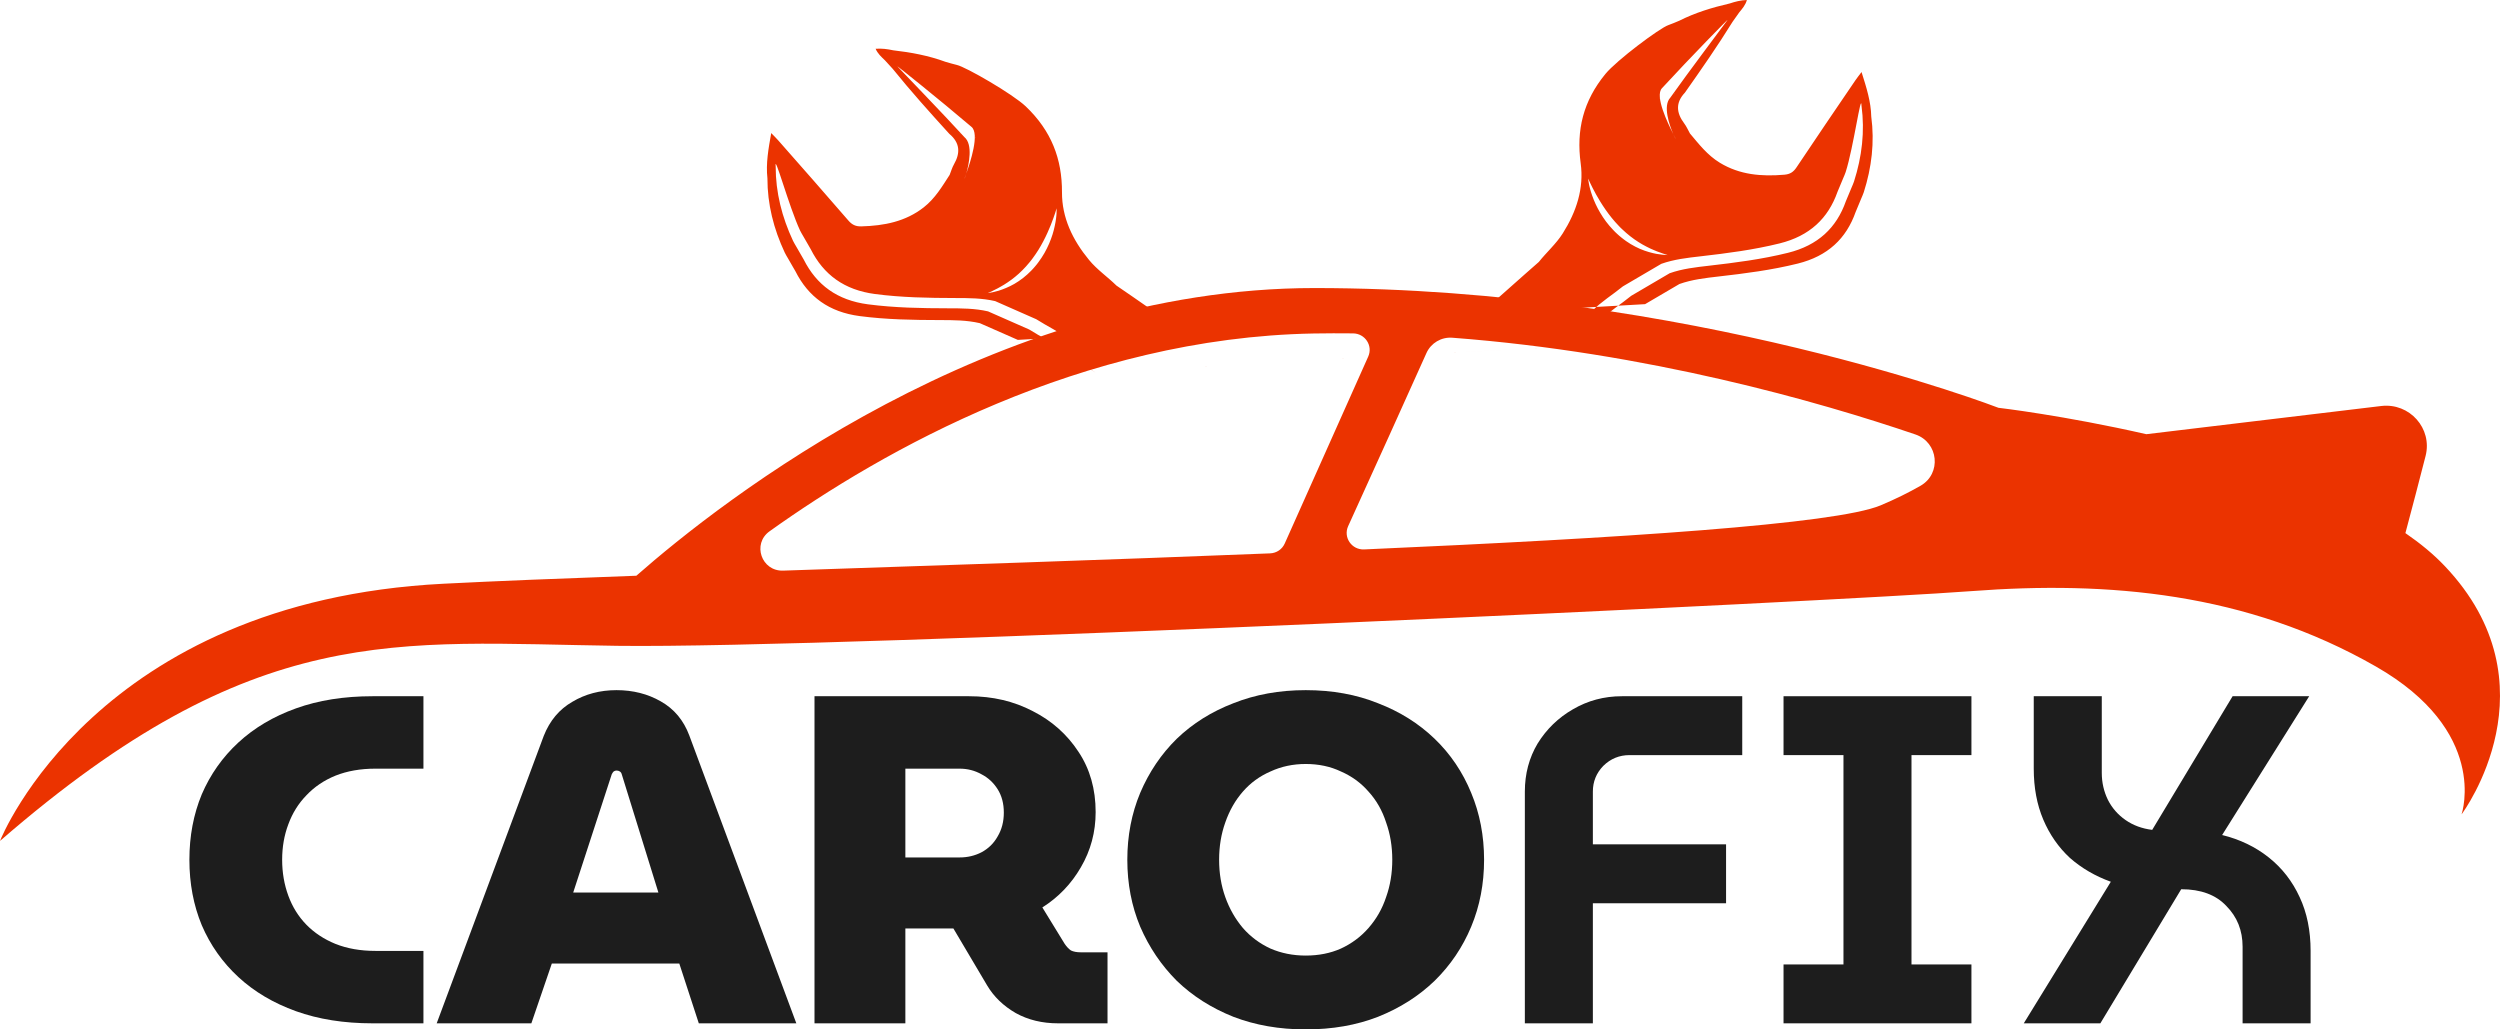
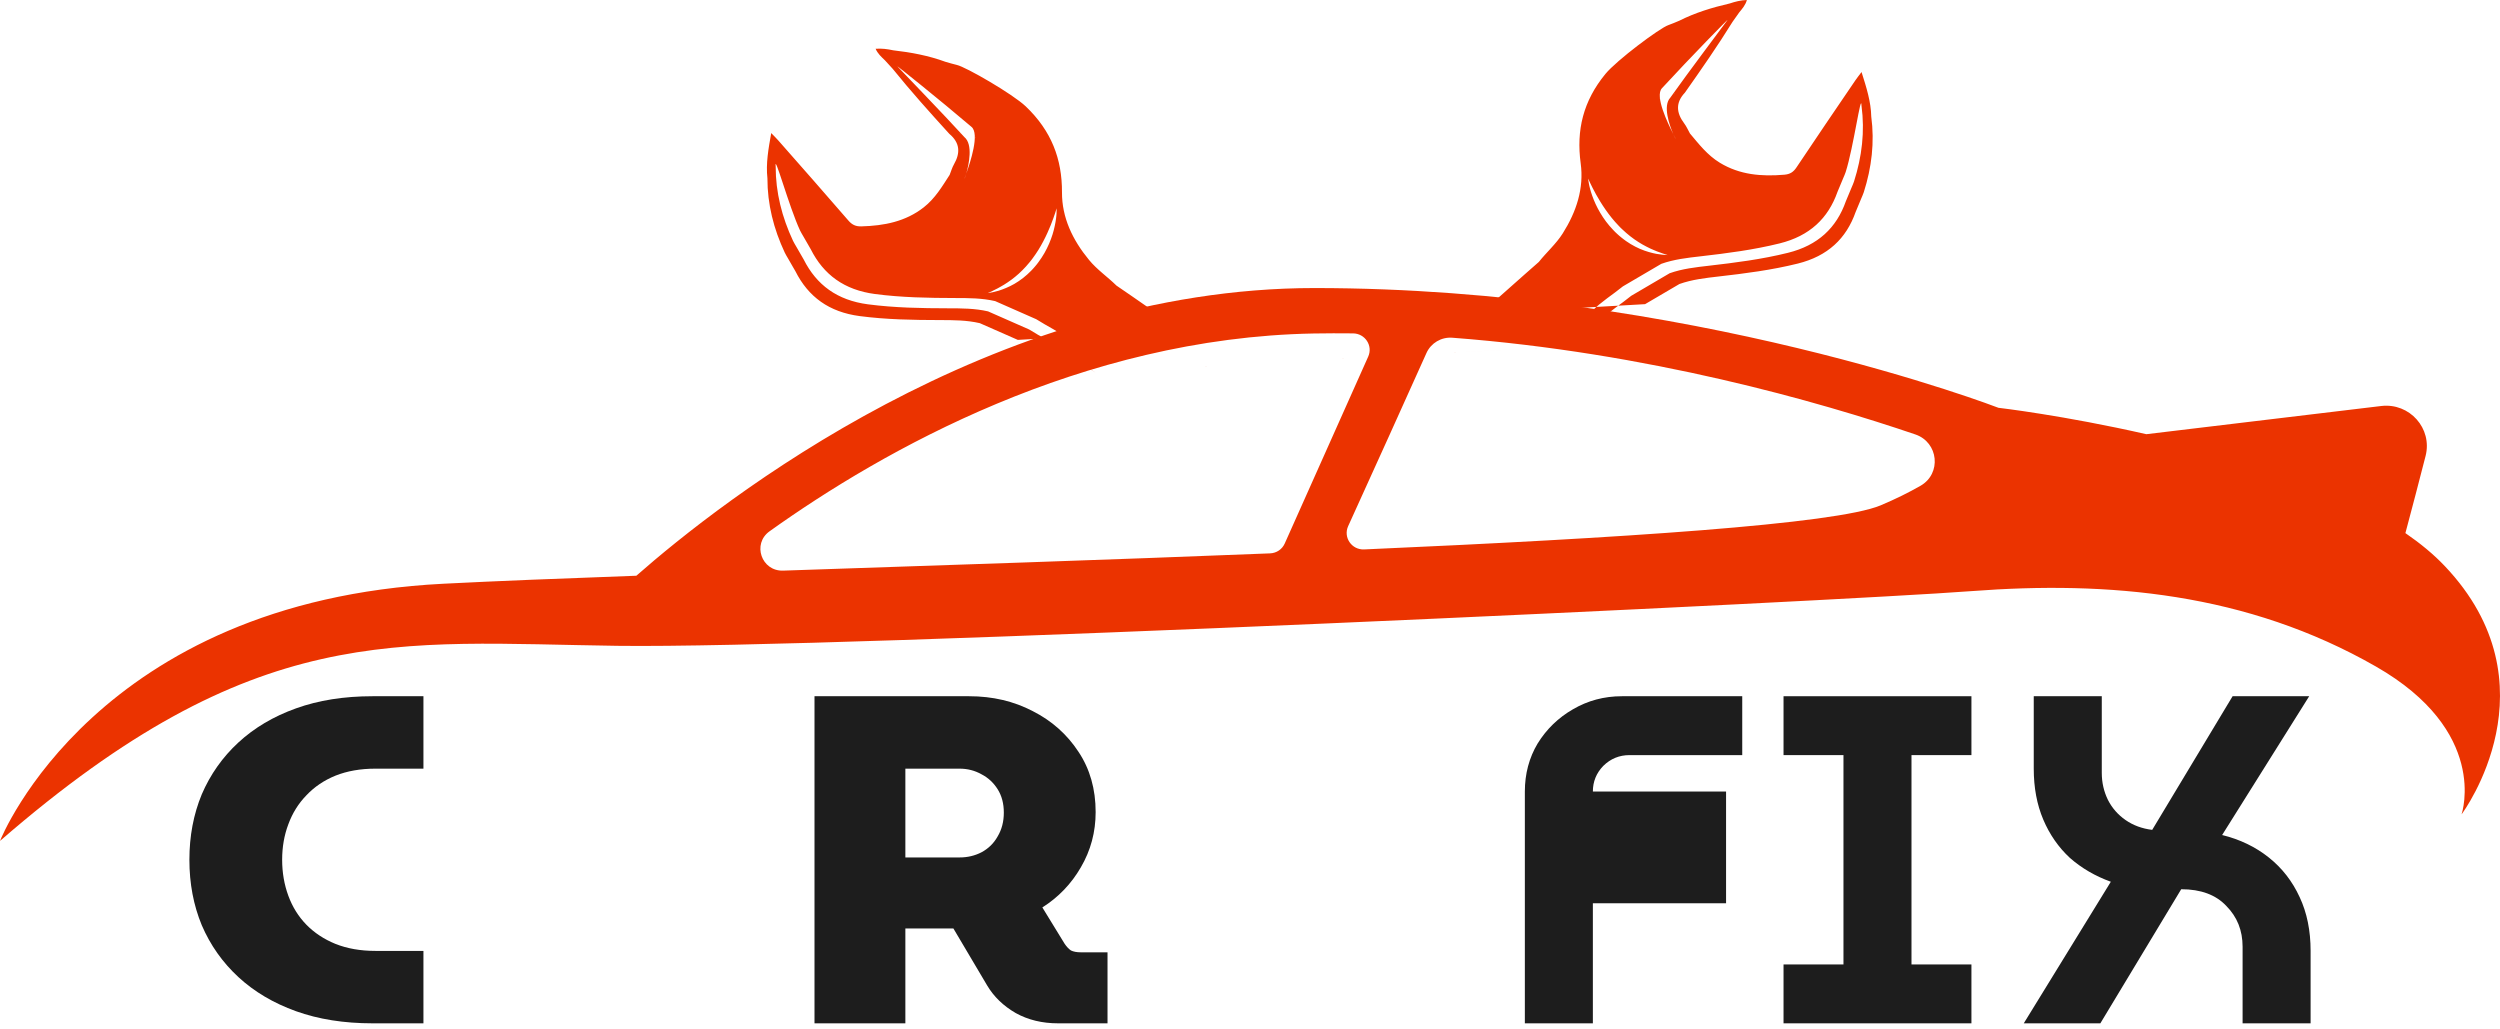
<svg xmlns="http://www.w3.org/2000/svg" width="136" height="56" viewBox="0 0 136 56" fill="none">
  <path fill-rule="evenodd" clip-rule="evenodd" d="M89.492 16.546C90.115 16.181 90.738 15.815 91.361 15.45C92.047 15.206 92.768 15.124 93.492 15.041C94.939 14.876 96.38 14.691 97.797 14.339C99.428 13.934 100.435 12.982 100.946 11.533C100.974 11.465 101.002 11.398 101.03 11.331C101.034 11.322 101.038 11.312 101.042 11.302C101.113 11.132 101.184 10.962 101.255 10.791C101.3 10.68 101.353 10.571 101.39 10.457C101.82 9.109 101.983 7.739 101.796 6.339C101.779 5.527 101.535 4.761 101.268 3.919C101.124 4.111 101.026 4.234 100.938 4.362C99.865 5.942 98.786 7.518 97.729 9.107C97.563 9.356 97.382 9.478 97.07 9.504C95.829 9.61 94.643 9.513 93.563 8.856C92.879 8.44 92.421 7.84 91.933 7.261C91.83 7.078 91.748 6.882 91.621 6.713C91.192 6.143 91.14 5.589 91.658 5.041C92.552 3.773 93.438 2.5 94.252 1.186C94.371 1.017 94.491 0.849 94.61 0.68C94.776 0.476 94.955 0.277 95.03 0C94.693 0.012 94.392 0.09 94.096 0.189C93.146 0.408 92.221 0.69 91.358 1.125C91.159 1.206 90.963 1.297 90.759 1.366C90.286 1.528 87.948 3.275 87.334 4.023C86.123 5.499 85.745 7.085 85.989 8.883C86.175 10.247 85.76 11.513 85.013 12.697C84.651 13.27 84.131 13.722 83.712 14.25C83.454 14.477 83.195 14.702 82.939 14.93C82.567 15.26 81.996 15.767 81.271 16.41L72.585 16.266L63.491 17.441C62.664 16.868 62.014 16.417 61.593 16.124C61.309 15.927 61.022 15.732 60.736 15.536C60.251 15.059 59.676 14.668 59.242 14.139C58.344 13.048 57.767 11.837 57.772 10.463C57.78 8.65 57.197 7.118 55.8 5.787C55.093 5.114 52.543 3.641 52.053 3.533C51.841 3.486 51.635 3.418 51.426 3.36C50.513 3.025 49.557 2.847 48.586 2.736C48.279 2.671 47.97 2.627 47.634 2.653C47.745 2.919 47.948 3.096 48.14 3.281C48.281 3.435 48.421 3.589 48.562 3.743C49.542 4.957 50.588 6.122 51.642 7.28C52.228 7.767 52.249 8.323 51.897 8.937C51.794 9.118 51.738 9.322 51.66 9.515C51.251 10.145 50.875 10.791 50.251 11.28C49.265 12.053 48.1 12.282 46.854 12.315C46.542 12.323 46.346 12.222 46.149 11.994C44.891 10.535 43.613 9.09 42.34 7.642C42.237 7.524 42.123 7.414 41.955 7.239C41.8 8.104 41.659 8.892 41.748 9.7C41.746 11.11 42.087 12.453 42.691 13.742C42.742 13.851 42.809 13.954 42.869 14.059C42.962 14.22 43.055 14.381 43.147 14.543C43.152 14.552 43.157 14.561 43.163 14.569C43.2 14.633 43.236 14.697 43.273 14.76C43.97 16.143 45.094 16.975 46.767 17.195C48.218 17.386 49.673 17.409 51.132 17.412C51.861 17.414 52.588 17.414 53.301 17.58C53.99 17.883 54.68 18.187 55.369 18.49M59.593 20.276C58.488 19.516 57.836 19.07 57.831 19.071C57.267 18.619 56.596 18.314 55.987 17.924C55.242 17.596 54.496 17.267 53.751 16.939C53.038 16.774 52.311 16.773 51.582 16.772C50.123 16.769 48.668 16.745 47.216 16.555C45.544 16.334 44.42 15.502 43.723 14.12C43.686 14.056 43.649 13.992 43.613 13.929C43.607 13.921 43.602 13.912 43.597 13.902C43.504 13.741 43.411 13.58 43.319 13.419C43.259 13.313 43.192 13.211 43.141 13.102C42.537 11.812 42.196 10.47 42.197 9.06C42.108 8.251 42.921 11.253 43.525 12.543C43.576 12.651 43.643 12.754 43.702 12.859C43.795 13.021 43.888 13.182 43.981 13.343C43.985 13.352 43.991 13.361 43.996 13.37C44.033 13.433 44.07 13.497 44.106 13.561C44.803 14.943 45.928 15.775 47.6 15.995C49.052 16.186 50.507 16.209 51.966 16.213C52.695 16.214 53.422 16.215 54.135 16.38C54.88 16.708 55.625 17.037 56.371 17.365C56.98 17.755 57.65 18.06 58.215 18.512C58.221 18.51 58.055 19.217 59.593 20.276L84.361 18.89C85.75 17.666 86.599 16.922 86.605 16.923C87.106 16.412 87.731 16.033 88.285 15.579C88.982 15.17 89.679 14.761 90.376 14.352C91.062 14.108 91.784 14.026 92.507 13.944C93.955 13.778 95.396 13.592 96.812 13.241C98.443 12.836 99.45 11.884 99.961 10.434C99.989 10.367 100.017 10.3 100.045 10.233C100.05 10.224 100.054 10.214 100.057 10.204C100.128 10.034 100.199 9.864 100.27 9.693C100.316 9.582 100.369 9.473 100.405 9.359C100.836 8.011 101.249 4.941 101.266 5.754C101.453 7.153 101.29 8.524 100.859 9.871C100.823 9.985 100.77 10.094 100.724 10.206C100.654 10.376 100.582 10.546 100.511 10.717C100.508 10.726 100.504 10.736 100.499 10.745C100.471 10.812 100.443 10.88 100.415 10.947C99.905 12.397 98.897 13.348 97.266 13.753C95.85 14.105 94.409 14.29 92.961 14.456C92.238 14.539 91.516 14.62 90.83 14.864C90.133 15.273 89.436 15.682 88.74 16.091C88.186 16.546 87.561 16.924 87.059 17.435C87.054 17.434 86.465 17.95 85.468 18.828M91.061 5.124C91.067 5.114 91.074 5.104 91.08 5.094C91.083 5.097 91.087 5.1 91.091 5.103C91.081 5.11 91.072 5.116 91.061 5.124ZM94.095 1.242L94.098 1.244C94.095 1.248 94.092 1.251 94.089 1.255C94.091 1.251 94.093 1.246 94.095 1.242ZM93.302 1.514L93.305 1.515C93.302 1.519 93.299 1.522 93.296 1.526C93.298 1.522 93.3 1.518 93.302 1.514ZM90.41 4.8C91.934 3.144 94.135 0.894 93.969 1.099C93.85 1.267 91.759 4.044 90.865 5.312C90.447 5.754 90.815 6.808 91.027 7.295C91.113 7.465 91.163 7.56 91.14 7.533C91.12 7.497 91.078 7.412 91.027 7.295C90.731 6.709 90.008 5.225 90.41 4.8ZM90.268 5.395C90.274 5.385 90.281 5.375 90.287 5.365C90.29 5.368 90.294 5.372 90.297 5.375C90.288 5.381 90.279 5.387 90.268 5.395ZM86.424 9.779C86.443 9.82 86.471 9.881 86.507 9.958C86.58 10.11 86.686 10.326 86.826 10.578C86.895 10.704 86.976 10.838 87.061 10.978C87.148 11.117 87.241 11.263 87.344 11.409C87.445 11.557 87.559 11.703 87.675 11.85C87.795 11.994 87.917 12.141 88.052 12.277L88.151 12.38L88.255 12.479C88.322 12.546 88.395 12.607 88.466 12.671C88.536 12.733 88.612 12.79 88.683 12.85C88.757 12.906 88.831 12.961 88.904 13.015C88.98 13.066 89.054 13.115 89.127 13.164C89.202 13.21 89.276 13.255 89.348 13.298C89.422 13.338 89.495 13.377 89.565 13.415C89.635 13.454 89.706 13.484 89.773 13.518C89.84 13.552 89.907 13.577 89.97 13.604C90.033 13.63 90.092 13.658 90.15 13.679C90.266 13.719 90.366 13.761 90.452 13.788C90.622 13.841 90.721 13.876 90.721 13.876C90.721 13.876 90.617 13.872 90.434 13.857C90.343 13.849 90.233 13.831 90.106 13.81C90.043 13.8 89.977 13.782 89.907 13.767C89.837 13.751 89.763 13.733 89.688 13.708C89.614 13.684 89.533 13.662 89.454 13.632C89.374 13.601 89.292 13.569 89.208 13.536C89.127 13.497 89.043 13.457 88.957 13.416C88.874 13.372 88.79 13.323 88.704 13.275C88.622 13.223 88.538 13.169 88.455 13.112C88.375 13.052 88.291 12.995 88.213 12.929C88.135 12.864 88.053 12.801 87.98 12.729L87.868 12.624L87.761 12.514C87.618 12.367 87.489 12.211 87.368 12.053C87.251 11.893 87.141 11.733 87.048 11.571C86.952 11.411 86.871 11.25 86.799 11.097C86.729 10.943 86.669 10.795 86.62 10.657C86.57 10.519 86.532 10.391 86.501 10.276C86.469 10.162 86.449 10.061 86.433 9.978C86.401 9.812 86.395 9.715 86.395 9.715C86.395 9.715 86.405 9.737 86.424 9.779ZM52.213 7.279C52.216 7.276 52.219 7.272 52.222 7.269C52.23 7.278 52.237 7.287 52.245 7.296C52.233 7.29 52.223 7.285 52.213 7.279ZM53.986 15.829C54.067 15.793 54.16 15.739 54.271 15.687C54.325 15.66 54.38 15.625 54.44 15.592C54.499 15.559 54.562 15.526 54.624 15.485C54.686 15.444 54.753 15.406 54.817 15.36C54.882 15.315 54.948 15.268 55.017 15.219C55.083 15.168 55.15 15.116 55.219 15.062C55.285 15.005 55.352 14.948 55.421 14.889C55.486 14.827 55.552 14.764 55.619 14.7C55.681 14.633 55.749 14.568 55.811 14.498C55.872 14.428 55.936 14.359 55.995 14.284L56.084 14.175L56.17 14.061C56.285 13.911 56.387 13.752 56.488 13.596C56.584 13.436 56.678 13.279 56.758 13.121C56.842 12.964 56.915 12.809 56.983 12.661C57.049 12.512 57.112 12.371 57.164 12.238C57.27 11.973 57.347 11.746 57.4 11.587C57.425 11.506 57.445 11.443 57.459 11.4C57.471 11.357 57.478 11.334 57.478 11.334C57.478 11.334 57.485 11.43 57.476 11.599C57.47 11.683 57.464 11.786 57.447 11.902C57.431 12.019 57.411 12.151 57.378 12.293C57.348 12.436 57.309 12.59 57.259 12.751C57.207 12.911 57.148 13.079 57.074 13.249C57.002 13.419 56.914 13.591 56.819 13.763C56.72 13.933 56.612 14.103 56.49 14.264L56.398 14.385L56.3 14.502C56.237 14.582 56.164 14.653 56.096 14.727C56.027 14.8 55.951 14.867 55.879 14.935C55.804 15.001 55.727 15.063 55.653 15.125C55.574 15.182 55.497 15.24 55.42 15.293C55.341 15.343 55.263 15.392 55.187 15.44C55.108 15.482 55.031 15.523 54.956 15.563C54.881 15.601 54.804 15.632 54.733 15.664C54.662 15.697 54.591 15.724 54.523 15.747C54.456 15.77 54.392 15.795 54.331 15.813C54.208 15.847 54.102 15.878 54.012 15.896C53.832 15.931 53.73 15.946 53.73 15.946C53.73 15.946 53.823 15.901 53.986 15.829ZM53.045 7.449C53.053 7.459 53.06 7.468 53.068 7.477C53.056 7.47 53.046 7.465 53.036 7.46C53.039 7.457 53.042 7.453 53.045 7.449ZM49.547 3.962C49.55 3.966 49.553 3.97 49.555 3.974C49.552 3.97 49.548 3.968 49.544 3.964L49.547 3.962ZM48.722 3.784L48.725 3.782C48.727 3.785 48.73 3.789 48.732 3.793C48.729 3.79 48.725 3.787 48.722 3.784ZM48.831 3.625C48.639 3.44 51.119 5.428 52.849 6.902C53.303 7.28 52.781 8.833 52.563 9.448C52.528 9.57 52.498 9.659 52.483 9.696C52.464 9.726 52.501 9.626 52.563 9.448C52.71 8.94 52.937 7.853 52.465 7.461C51.411 6.302 48.972 3.779 48.831 3.625Z" fill="#EB3300" />
  <path d="M132.992 30.79C132.385 30.15 131.662 29.556 130.854 29.001C131.202 27.709 131.606 26.151 131.952 24.803C132.334 23.309 131.082 21.901 129.536 22.087L116.76 23.62C112.267 22.596 108.715 22.184 108.715 22.184C108.715 22.184 91.864 15.672 71.515 15.67C53.935 15.669 39.196 27.294 34.618 31.32C30.539 31.467 26.948 31.611 24.122 31.755C5.261 32.714 0.078 45.546 0 45.746C13.893 33.684 21.527 34.973 33.59 35.133C45.652 35.293 99.858 32.72 107.264 32.156C114.67 31.594 122.227 32.237 129.251 36.259C135.383 39.771 133.945 44.188 133.91 44.3C134.01 44.163 139.116 37.24 132.992 30.79ZM69.097 30.103C60.266 30.458 50.899 30.762 42.602 31.042C41.422 31.082 40.907 29.587 41.863 28.903C48.005 24.514 58.815 18.375 71.456 18.142C72.175 18.13 72.893 18.127 73.606 18.136C74.261 18.142 74.696 18.806 74.431 19.398L69.889 29.568C69.749 29.882 69.444 30.088 69.097 30.103ZM104.477 26.426C103.846 26.787 103.125 27.147 102.302 27.493C99.856 28.516 88.165 29.276 74.206 29.889C73.531 29.917 73.062 29.232 73.34 28.622C74.692 25.661 76.575 21.482 77.6 19.203C77.844 18.662 78.404 18.328 79.001 18.372C89.64 19.177 98.949 21.847 104.194 23.633C105.458 24.064 105.632 25.762 104.477 26.426Z" fill="#EB3300" />
  <path d="M20.266 55.669C18.713 55.669 17.325 55.449 16.1 55.009C14.875 54.568 13.831 53.949 12.969 53.153C12.106 52.356 11.442 51.416 10.976 50.331C10.527 49.246 10.303 48.06 10.303 46.772C10.303 45.484 10.527 44.298 10.976 43.213C11.442 42.129 12.106 41.188 12.969 40.391C13.831 39.595 14.875 38.976 16.1 38.536C17.325 38.095 18.713 37.875 20.266 37.875H23.035V41.815H20.421C19.611 41.815 18.886 41.942 18.248 42.196C17.627 42.45 17.1 42.806 16.669 43.264C16.238 43.705 15.91 44.23 15.686 44.84C15.461 45.433 15.349 46.077 15.349 46.772C15.349 47.467 15.461 48.119 15.686 48.73C15.91 49.34 16.238 49.865 16.669 50.306C17.1 50.746 17.627 51.094 18.248 51.348C18.886 51.602 19.611 51.729 20.421 51.729H23.035V55.669H20.266Z" fill="#1D1D1D" />
-   <path d="M23.756 55.669L29.579 40.035C29.907 39.205 30.424 38.587 31.132 38.18C31.839 37.756 32.641 37.544 33.538 37.544C34.435 37.544 35.237 37.748 35.945 38.154C36.669 38.561 37.187 39.18 37.498 40.01L43.32 55.669H38.015L36.954 52.416H30.019L28.906 55.669H23.756ZM31.183 48.552H35.816L33.823 42.12C33.806 42.052 33.771 42.001 33.719 41.968C33.668 41.934 33.607 41.917 33.538 41.917C33.486 41.917 33.435 41.934 33.383 41.968C33.348 42.001 33.314 42.052 33.279 42.12L31.183 48.552Z" fill="#1D1D1D" />
  <path d="M44.309 55.669V37.875H52.719C53.996 37.875 55.152 38.146 56.187 38.688C57.222 39.214 58.05 39.951 58.671 40.9C59.292 41.832 59.603 42.925 59.603 44.179C59.603 45.264 59.335 46.264 58.8 47.179C58.283 48.077 57.584 48.806 56.704 49.365L57.92 51.348C58.024 51.5 58.136 51.619 58.257 51.704C58.395 51.772 58.576 51.806 58.8 51.806H60.249V55.669H57.558C56.696 55.669 55.928 55.483 55.255 55.11C54.582 54.721 54.065 54.221 53.702 53.61L51.865 50.509C51.762 50.509 51.658 50.509 51.555 50.509C51.451 50.509 51.356 50.509 51.27 50.509H49.252V55.669H44.309ZM49.252 46.645H52.202C52.633 46.645 53.03 46.552 53.392 46.365C53.771 46.162 54.065 45.874 54.272 45.501C54.496 45.128 54.608 44.696 54.608 44.205C54.608 43.713 54.496 43.289 54.272 42.934C54.047 42.578 53.754 42.306 53.392 42.12C53.03 41.917 52.633 41.815 52.202 41.815H49.252V46.645Z" fill="#1D1D1D" />
-   <path d="M71.03 56C69.598 56 68.287 55.771 67.097 55.314C65.906 54.839 64.88 54.187 64.017 53.356C63.172 52.509 62.508 51.526 62.025 50.407C61.559 49.289 61.326 48.077 61.326 46.772C61.326 45.467 61.559 44.255 62.025 43.137C62.508 42.001 63.172 41.018 64.017 40.188C64.88 39.358 65.906 38.714 67.097 38.256C68.287 37.782 69.598 37.544 71.03 37.544C72.479 37.544 73.79 37.782 74.963 38.256C76.154 38.714 77.18 39.358 78.043 40.188C78.906 41.018 79.57 42.001 80.035 43.137C80.501 44.255 80.734 45.467 80.734 46.772C80.734 48.077 80.501 49.289 80.035 50.407C79.57 51.526 78.906 52.509 78.043 53.356C77.18 54.187 76.154 54.839 74.963 55.314C73.79 55.771 72.479 56 71.03 56ZM71.03 51.983C71.737 51.983 72.376 51.856 72.945 51.602C73.531 51.331 74.032 50.958 74.446 50.484C74.877 49.992 75.196 49.433 75.403 48.806C75.628 48.179 75.74 47.501 75.74 46.772C75.74 46.043 75.628 45.365 75.403 44.738C75.196 44.094 74.877 43.535 74.446 43.061C74.032 42.586 73.531 42.222 72.945 41.968C72.376 41.696 71.737 41.561 71.03 41.561C70.34 41.561 69.702 41.696 69.115 41.968C68.528 42.222 68.028 42.586 67.614 43.061C67.2 43.535 66.881 44.094 66.657 44.738C66.432 45.365 66.32 46.043 66.32 46.772C66.32 47.501 66.432 48.179 66.657 48.806C66.881 49.433 67.2 49.992 67.614 50.484C68.028 50.958 68.528 51.331 69.115 51.602C69.702 51.856 70.34 51.983 71.03 51.983Z" fill="#1D1D1D" />
-   <path d="M82.952 55.669V43.061C82.952 42.095 83.184 41.222 83.65 40.442C84.133 39.663 84.772 39.044 85.565 38.587C86.376 38.112 87.264 37.875 88.231 37.875H94.778V41.078H88.645C88.093 41.078 87.618 41.273 87.221 41.662C86.842 42.052 86.652 42.518 86.652 43.061V45.933H93.898V49.136H86.652V55.669H82.952Z" fill="#1D1D1D" />
+   <path d="M82.952 55.669V43.061C82.952 42.095 83.184 41.222 83.65 40.442C84.133 39.663 84.772 39.044 85.565 38.587C86.376 38.112 87.264 37.875 88.231 37.875H94.778V41.078H88.645C88.093 41.078 87.618 41.273 87.221 41.662C86.842 42.052 86.652 42.518 86.652 43.061H93.898V49.136H86.652V55.669H82.952Z" fill="#1D1D1D" />
  <path d="M97.024 55.669V52.466H100.285V41.078H97.024V37.875H107.246V41.078H103.985V52.466H107.246V55.669H97.024Z" fill="#1D1D1D" />
  <path d="M110.093 55.669L114.829 47.967C113.983 47.662 113.241 47.23 112.603 46.67C111.982 46.094 111.499 45.399 111.154 44.586C110.809 43.772 110.636 42.849 110.636 41.815V37.875H114.337V42.044C114.337 42.569 114.449 43.061 114.673 43.518C114.898 43.959 115.217 44.323 115.631 44.611C116.045 44.899 116.528 45.077 117.08 45.145L121.453 37.875H125.62L120.884 45.425C121.85 45.662 122.695 46.069 123.42 46.645C124.145 47.221 124.705 47.941 125.102 48.806C125.499 49.653 125.697 50.628 125.697 51.729V55.669H121.997V51.5C121.997 50.619 121.703 49.882 121.117 49.289C120.548 48.679 119.728 48.374 118.658 48.374L114.259 55.669H110.093Z" fill="#1D1D1D" />
</svg>